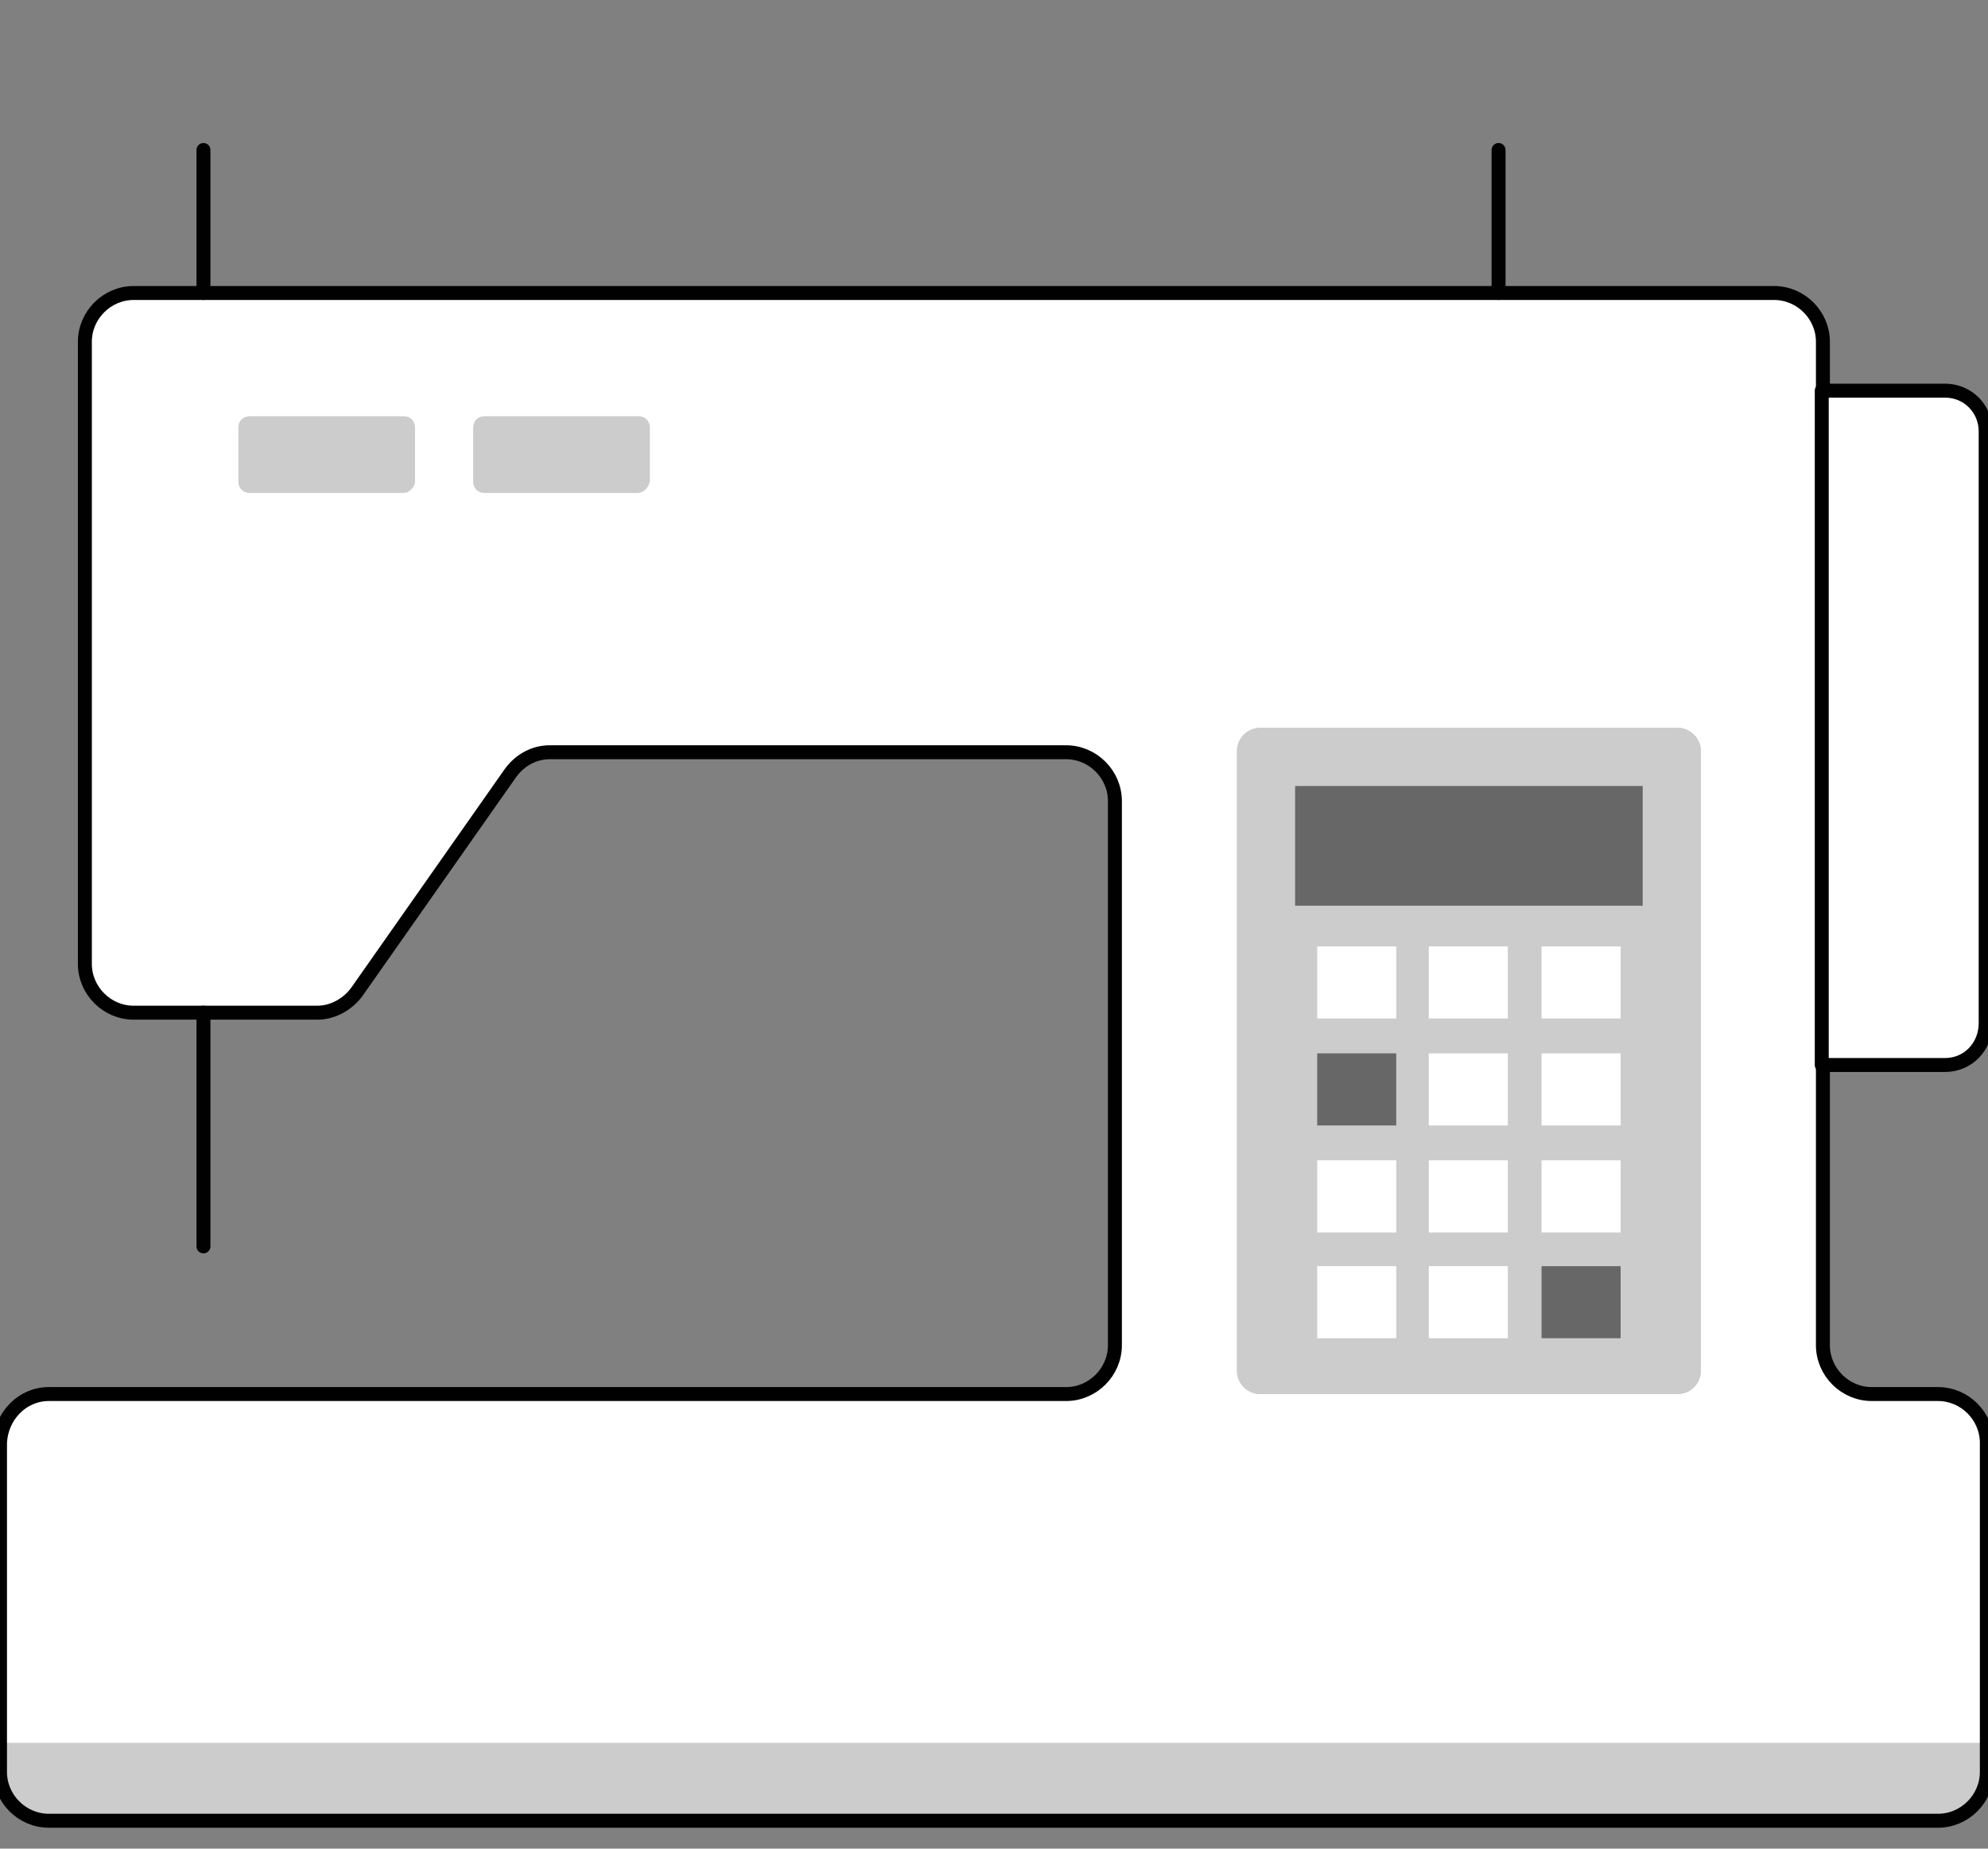
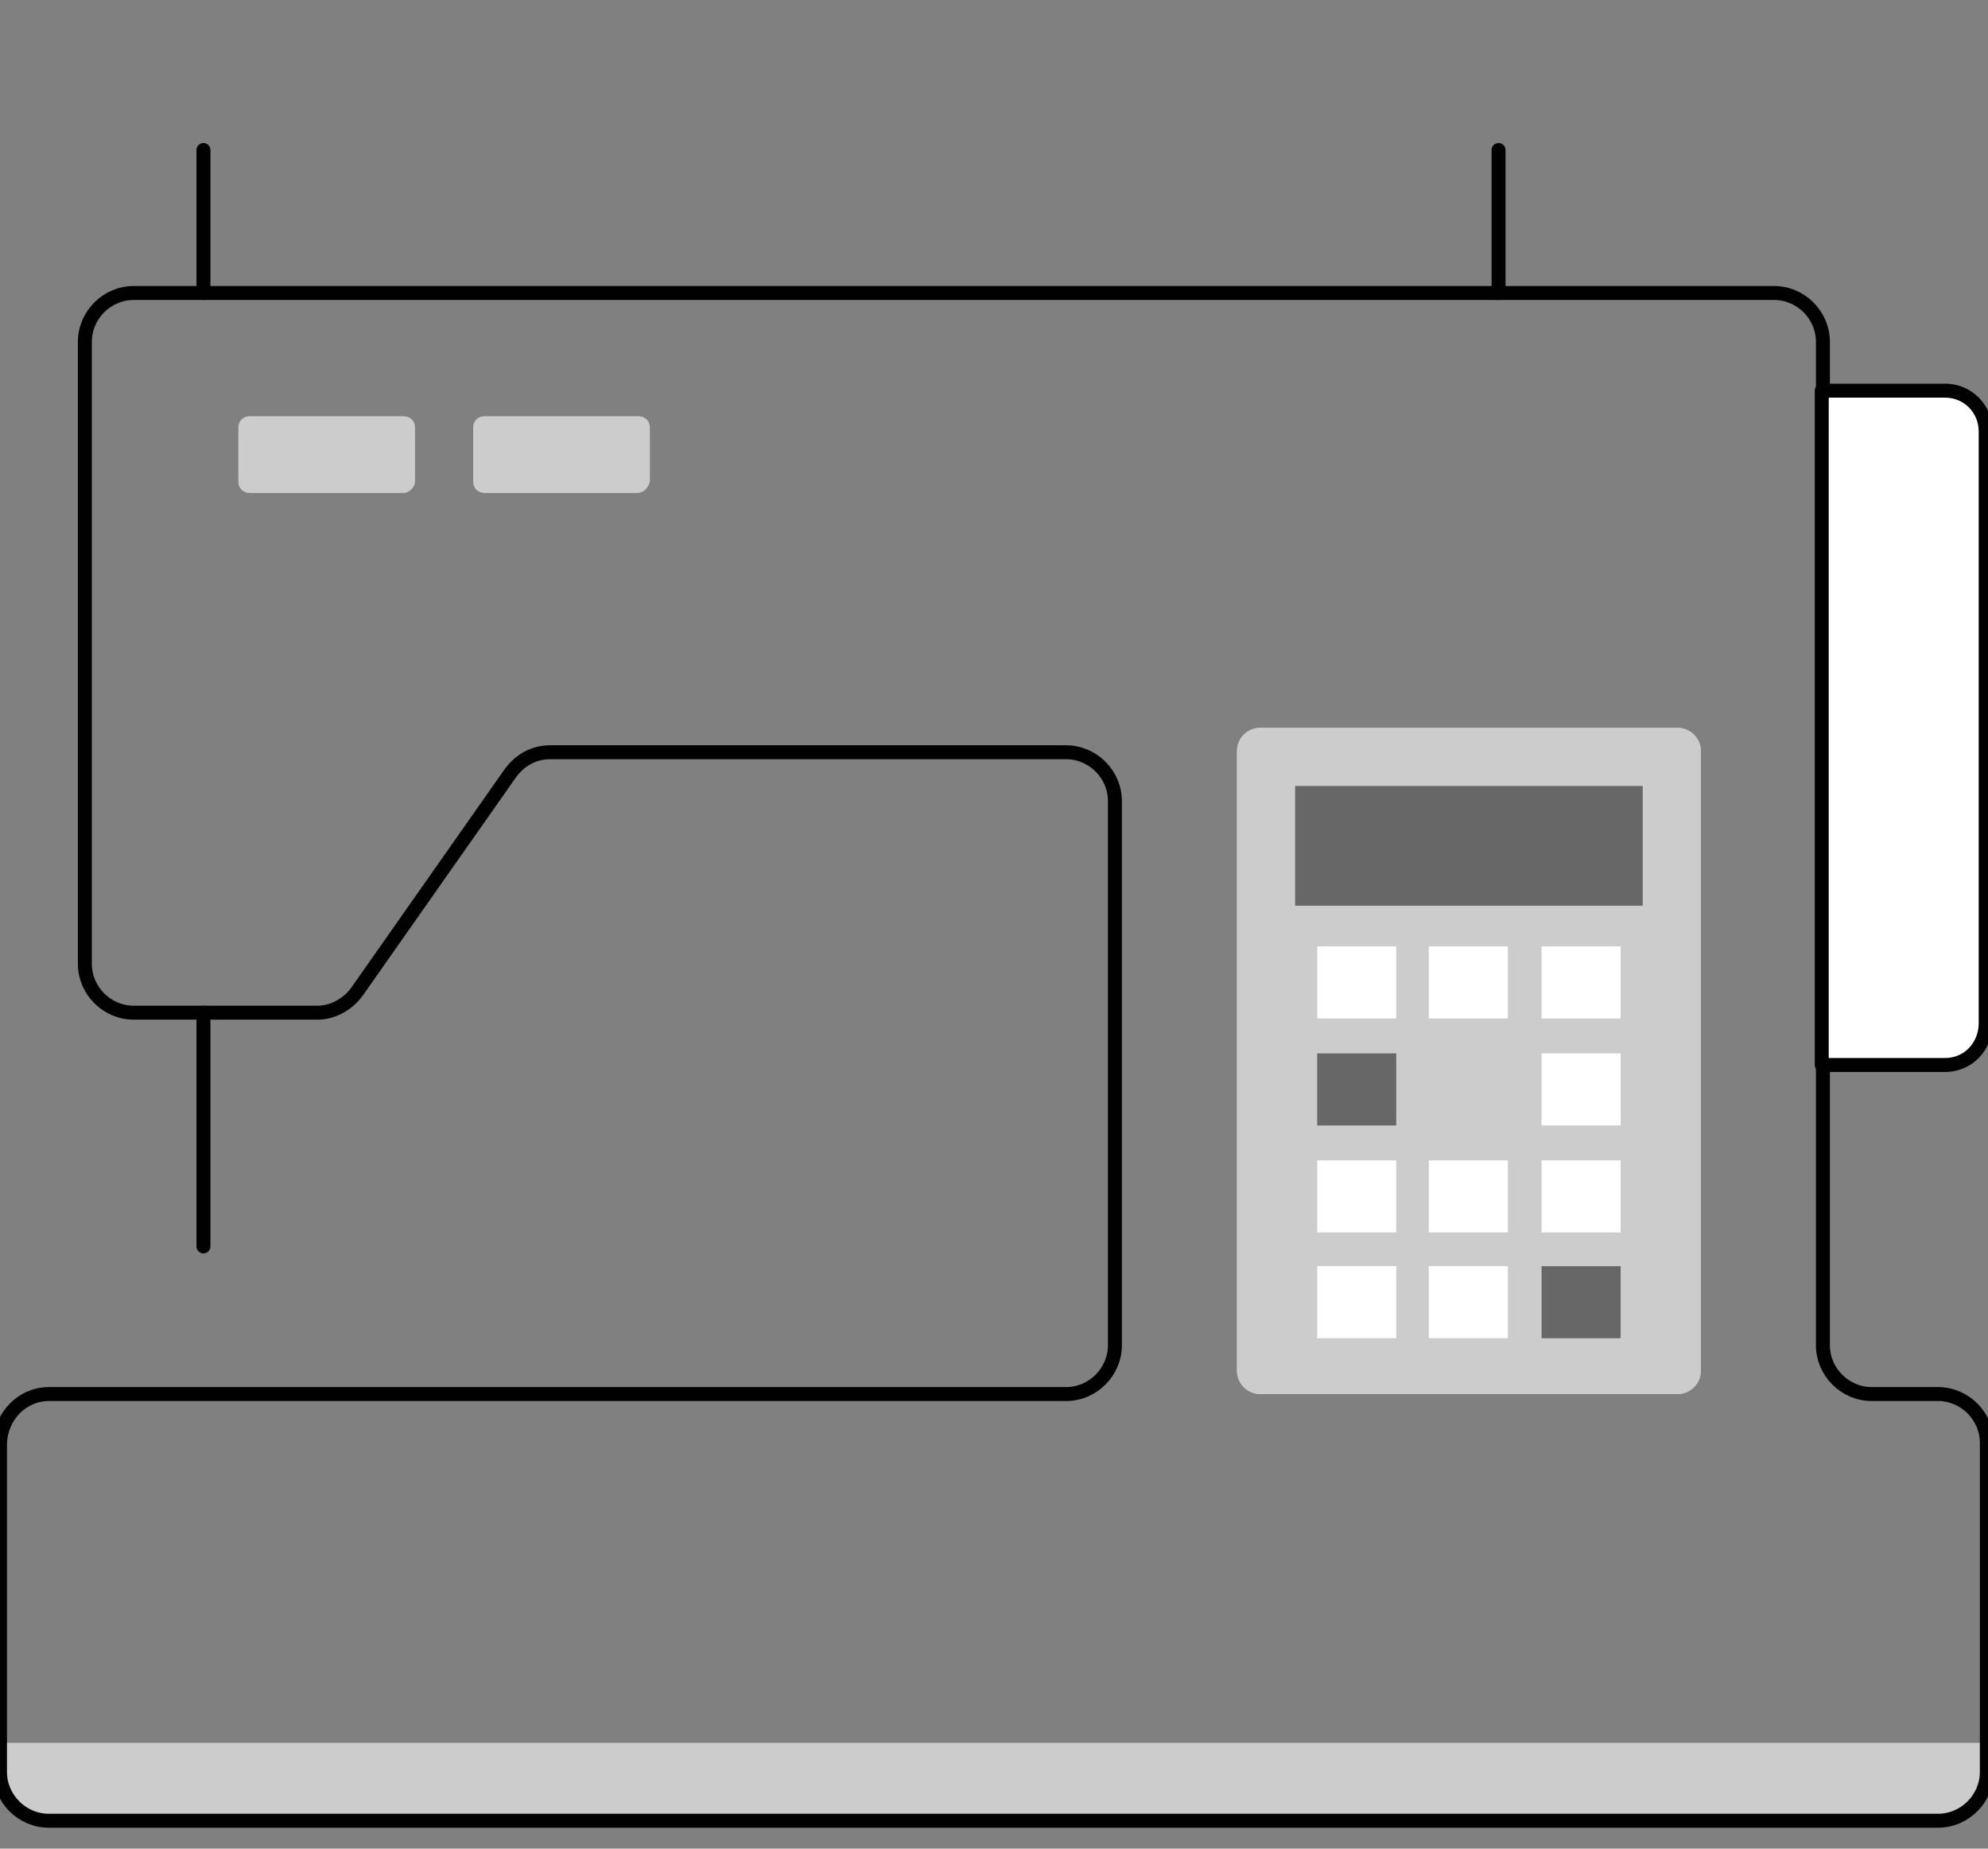
<svg xmlns="http://www.w3.org/2000/svg" xmlns:xlink="http://www.w3.org/1999/xlink" version="1.1" id="Слой_1" x="0px" y="0px" viewBox="0 0 171 159" style="enable-background:new 0 0 171 159;" xml:space="preserve">
  <rect x="0" y="0" width="171" height="159" fill="#808080" stroke="none" />
  <style type="text/css">
	.st0{fill:#FFFFFF;}
	.st1{fill:#CCCCCC;}
	.st2{fill:none;stroke:#010101;stroke-width:1.2;stroke-miterlimit:10;}
	.st3{fill:none;stroke:#010101;stroke-width:1.2;stroke-linecap:round;stroke-linejoin:round;stroke-miterlimit:10;}
	.st4{opacity:0.5;}
	.st5{clip-path:url(#SVGID_2_);fill:#010101;}
	.st6{clip-path:url(#SVGID_4_);fill:#010101;}
	.st7{clip-path:url(#SVGID_6_);fill:#010101;}
</style>
  <g id="machine">
-     <path class="st0" d="M4.2,119.9h87.5c2.3,0,4.2-1.9,4.2-4.2V68.9c0-2.3-1.9-4.2-4.2-4.2H47.3c-1.4,0-2.6,0.7-3.4,1.8L30.7,85.3   c-0.8,1.1-2.1,1.8-3.4,1.8H11.5c-2.3,0-4.2-1.9-4.2-4.2V29.4c0-2.3,1.9-4.2,4.2-4.2h141.1c2.3,0,4.2,1.9,4.2,4.2v86.3   c0,2.3,1.9,4.2,4.2,4.2h5.7c2.3,0,4.2,1.9,4.2,4.2v28.3c0,2.3-1.9,4.2-4.2,4.2H4.2c-2.3,0-4.2-1.9-4.2-4.2v-28.3   C0.1,121.8,1.9,119.9,4.2,119.9" />
    <path class="st1" d="M0.1,149.9v2.5c0,2.3,1.9,4.2,4.2,4.2h162.4c2.3,0,4.2-1.9,4.2-4.2v-2.5H0.1z" />
    <path class="st2" d="M4.2,119.9h87.5c2.3,0,4.2-1.9,4.2-4.2V68.9c0-2.3-1.9-4.2-4.2-4.2H47.3c-1.4,0-2.6,0.7-3.4,1.8L30.7,85.3   c-0.8,1.1-2.1,1.8-3.4,1.8H11.5c-2.3,0-4.2-1.9-4.2-4.2V29.4c0-2.3,1.9-4.2,4.2-4.2h141.1c2.3,0,4.2,1.9,4.2,4.2v86.3   c0,2.3,1.9,4.2,4.2,4.2h5.7c2.3,0,4.2,1.9,4.2,4.2v28.3c0,2.3-1.9,4.2-4.2,4.2H4.2c-2.3,0-4.2-1.9-4.2-4.2v-28.3   C0.1,121.8,1.9,119.9,4.2,119.9z" />
    <line class="st0" x1="17.5" y1="25.2" x2="17.5" y2="12.9" />
    <line class="st3" x1="17.5" y1="25.2" x2="17.5" y2="12.9" />
    <line class="st0" x1="128.9" y1="25.2" x2="128.9" y2="12.9" />
    <line class="st3" x1="128.9" y1="25.2" x2="128.9" y2="12.9" />
    <line class="st0" x1="17.5" y1="87.1" x2="17.5" y2="107.2" />
    <line class="st3" x1="17.5" y1="87.1" x2="17.5" y2="107.2" />
    <path class="st0" d="M167.3,91.6h-10.6V33.6h10.6c2,0,3.5,1.6,3.5,3.5V88C170.8,90,169.3,91.6,167.3,91.6" />
    <path class="st3" d="M167.3,91.6h-10.6V33.6h10.6c2,0,3.5,1.6,3.5,3.5V88C170.8,90,169.3,91.6,167.3,91.6z" />
    <path class="st1" d="M144.3,119.9h-35.9c-1.1,0-2-0.9-2-2V64.6c0-1.1,0.9-2,2-2h35.9c1.1,0,2,0.9,2,2v53.3   C146.3,119,145.4,119.9,144.3,119.9" />
    <path class="st1" d="M144.3,119.9h-35.9c-1.1,0-2-0.9-2-2V64.6c0-1.1,0.9-2,2-2h35.9c1.1,0,2,0.9,2,2v53.3   C146.3,119,145.4,119.9,144.3,119.9" />
    <g class="st4">
      <g>
        <defs>
          <rect id="SVGID_1_" x="111.4" y="67.6" width="29.9" height="10.3" />
        </defs>
        <clipPath id="SVGID_2_">
          <use xlink:href="#SVGID_1_" style="overflow:visible;" />
        </clipPath>
        <rect x="111.4" y="67.6" class="st5" width="29.9" height="10.3" />
      </g>
    </g>
    <rect x="122.9" y="81.4" class="st0" width="6.8" height="6.2" />
    <rect x="132.6" y="81.4" class="st0" width="6.8" height="6.2" />
    <rect x="113.3" y="81.4" class="st0" width="6.8" height="6.2" />
-     <rect x="122.9" y="90.6" class="st0" width="6.8" height="6.2" />
    <rect x="132.6" y="90.6" class="st0" width="6.8" height="6.2" />
    <g class="st4">
      <g>
        <defs>
          <rect id="SVGID_3_" x="113.3" y="90.6" width="6.8" height="6.2" />
        </defs>
        <clipPath id="SVGID_4_">
          <use xlink:href="#SVGID_3_" style="overflow:visible;" />
        </clipPath>
        <rect x="113.3" y="90.6" class="st6" width="6.8" height="6.2" />
      </g>
    </g>
    <rect x="122.9" y="99.8" class="st0" width="6.8" height="6.2" />
    <rect x="132.6" y="99.8" class="st0" width="6.8" height="6.2" />
    <rect x="113.3" y="99.8" class="st0" width="6.8" height="6.2" />
    <rect x="122.9" y="108.9" class="st0" width="6.8" height="6.2" />
    <g class="st4">
      <g>
        <defs>
          <rect id="SVGID_5_" x="132.6" y="108.9" width="6.8" height="6.2" />
        </defs>
        <clipPath id="SVGID_6_">
          <use xlink:href="#SVGID_5_" style="overflow:visible;" />
        </clipPath>
        <rect x="132.6" y="108.9" class="st7" width="6.8" height="6.2" />
      </g>
    </g>
    <rect x="113.3" y="108.9" class="st0" width="6.8" height="6.2" />
    <path class="st1" d="M34.7,42.4H21.5c-0.6,0-1-0.4-1-1v-4.6c0-0.6,0.4-1,1-1h13.2c0.6,0,1,0.4,1,1v4.6   C35.7,41.9,35.2,42.4,34.7,42.4" />
    <path class="st1" d="M54.8,42.4H41.7c-0.6,0-1-0.4-1-1v-4.6c0-0.6,0.4-1,1-1h13.2c0.6,0,1,0.4,1,1v4.6   C55.8,41.9,55.4,42.4,54.8,42.4" />
  </g>
</svg>